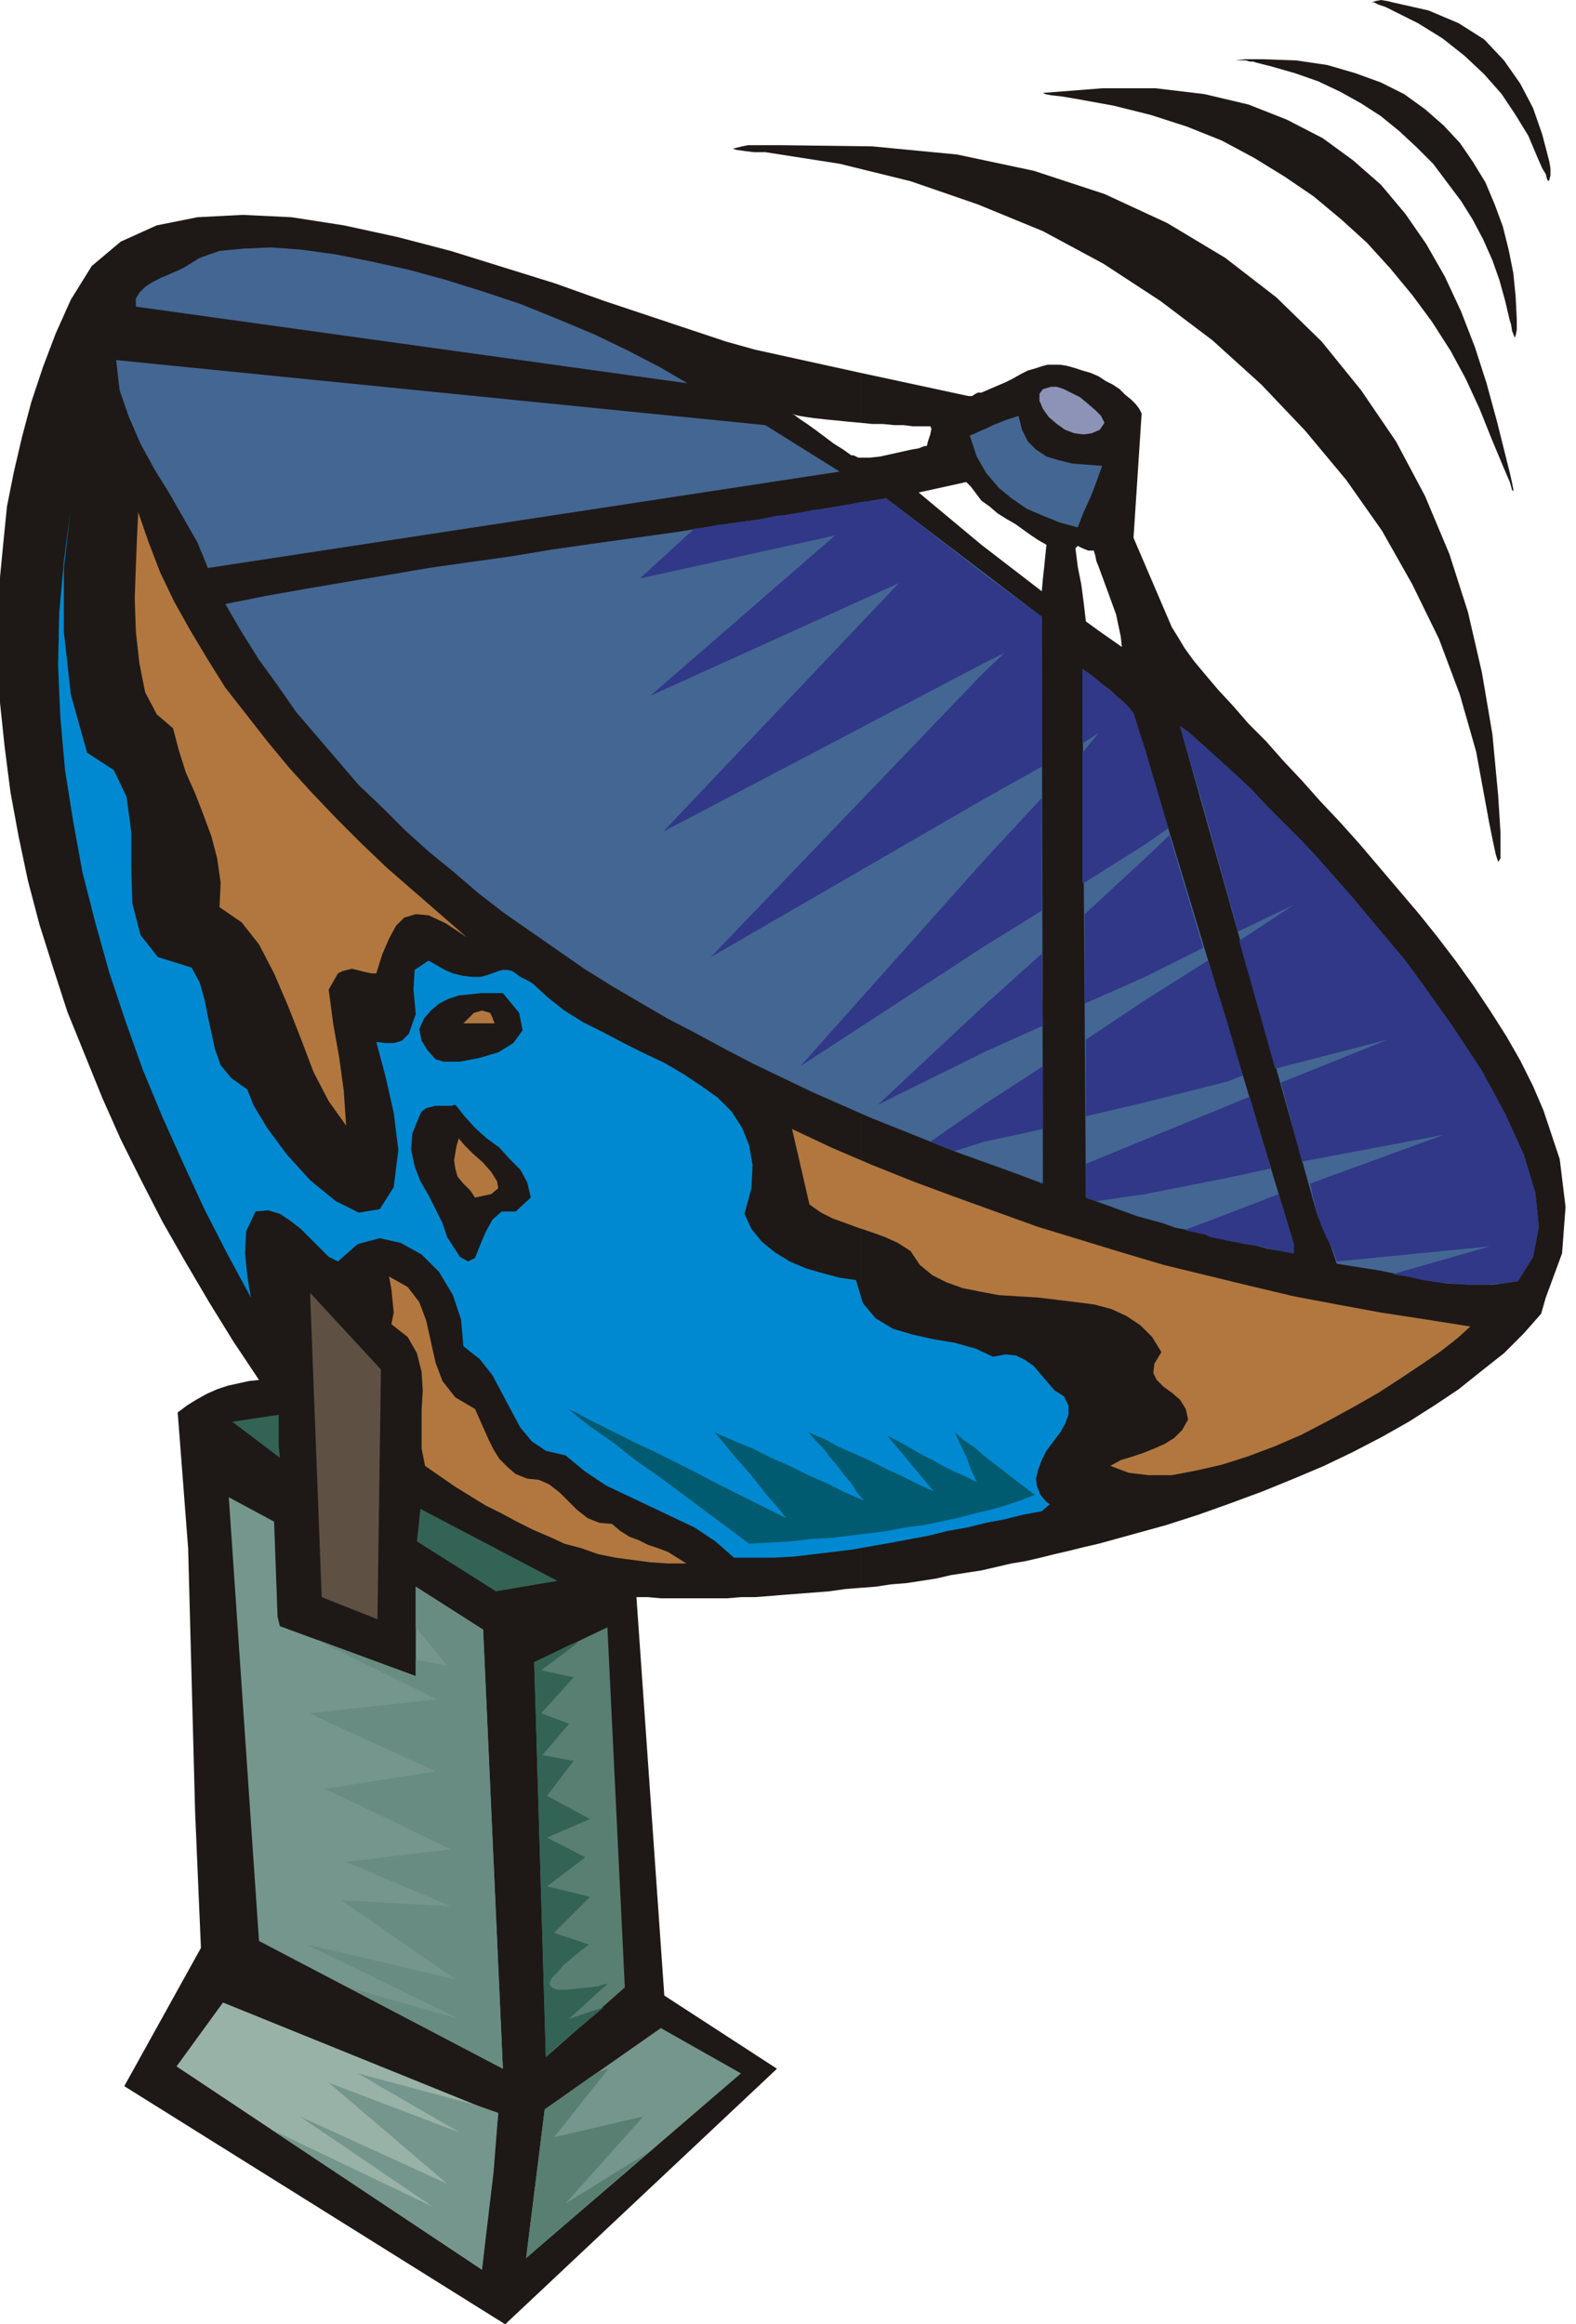
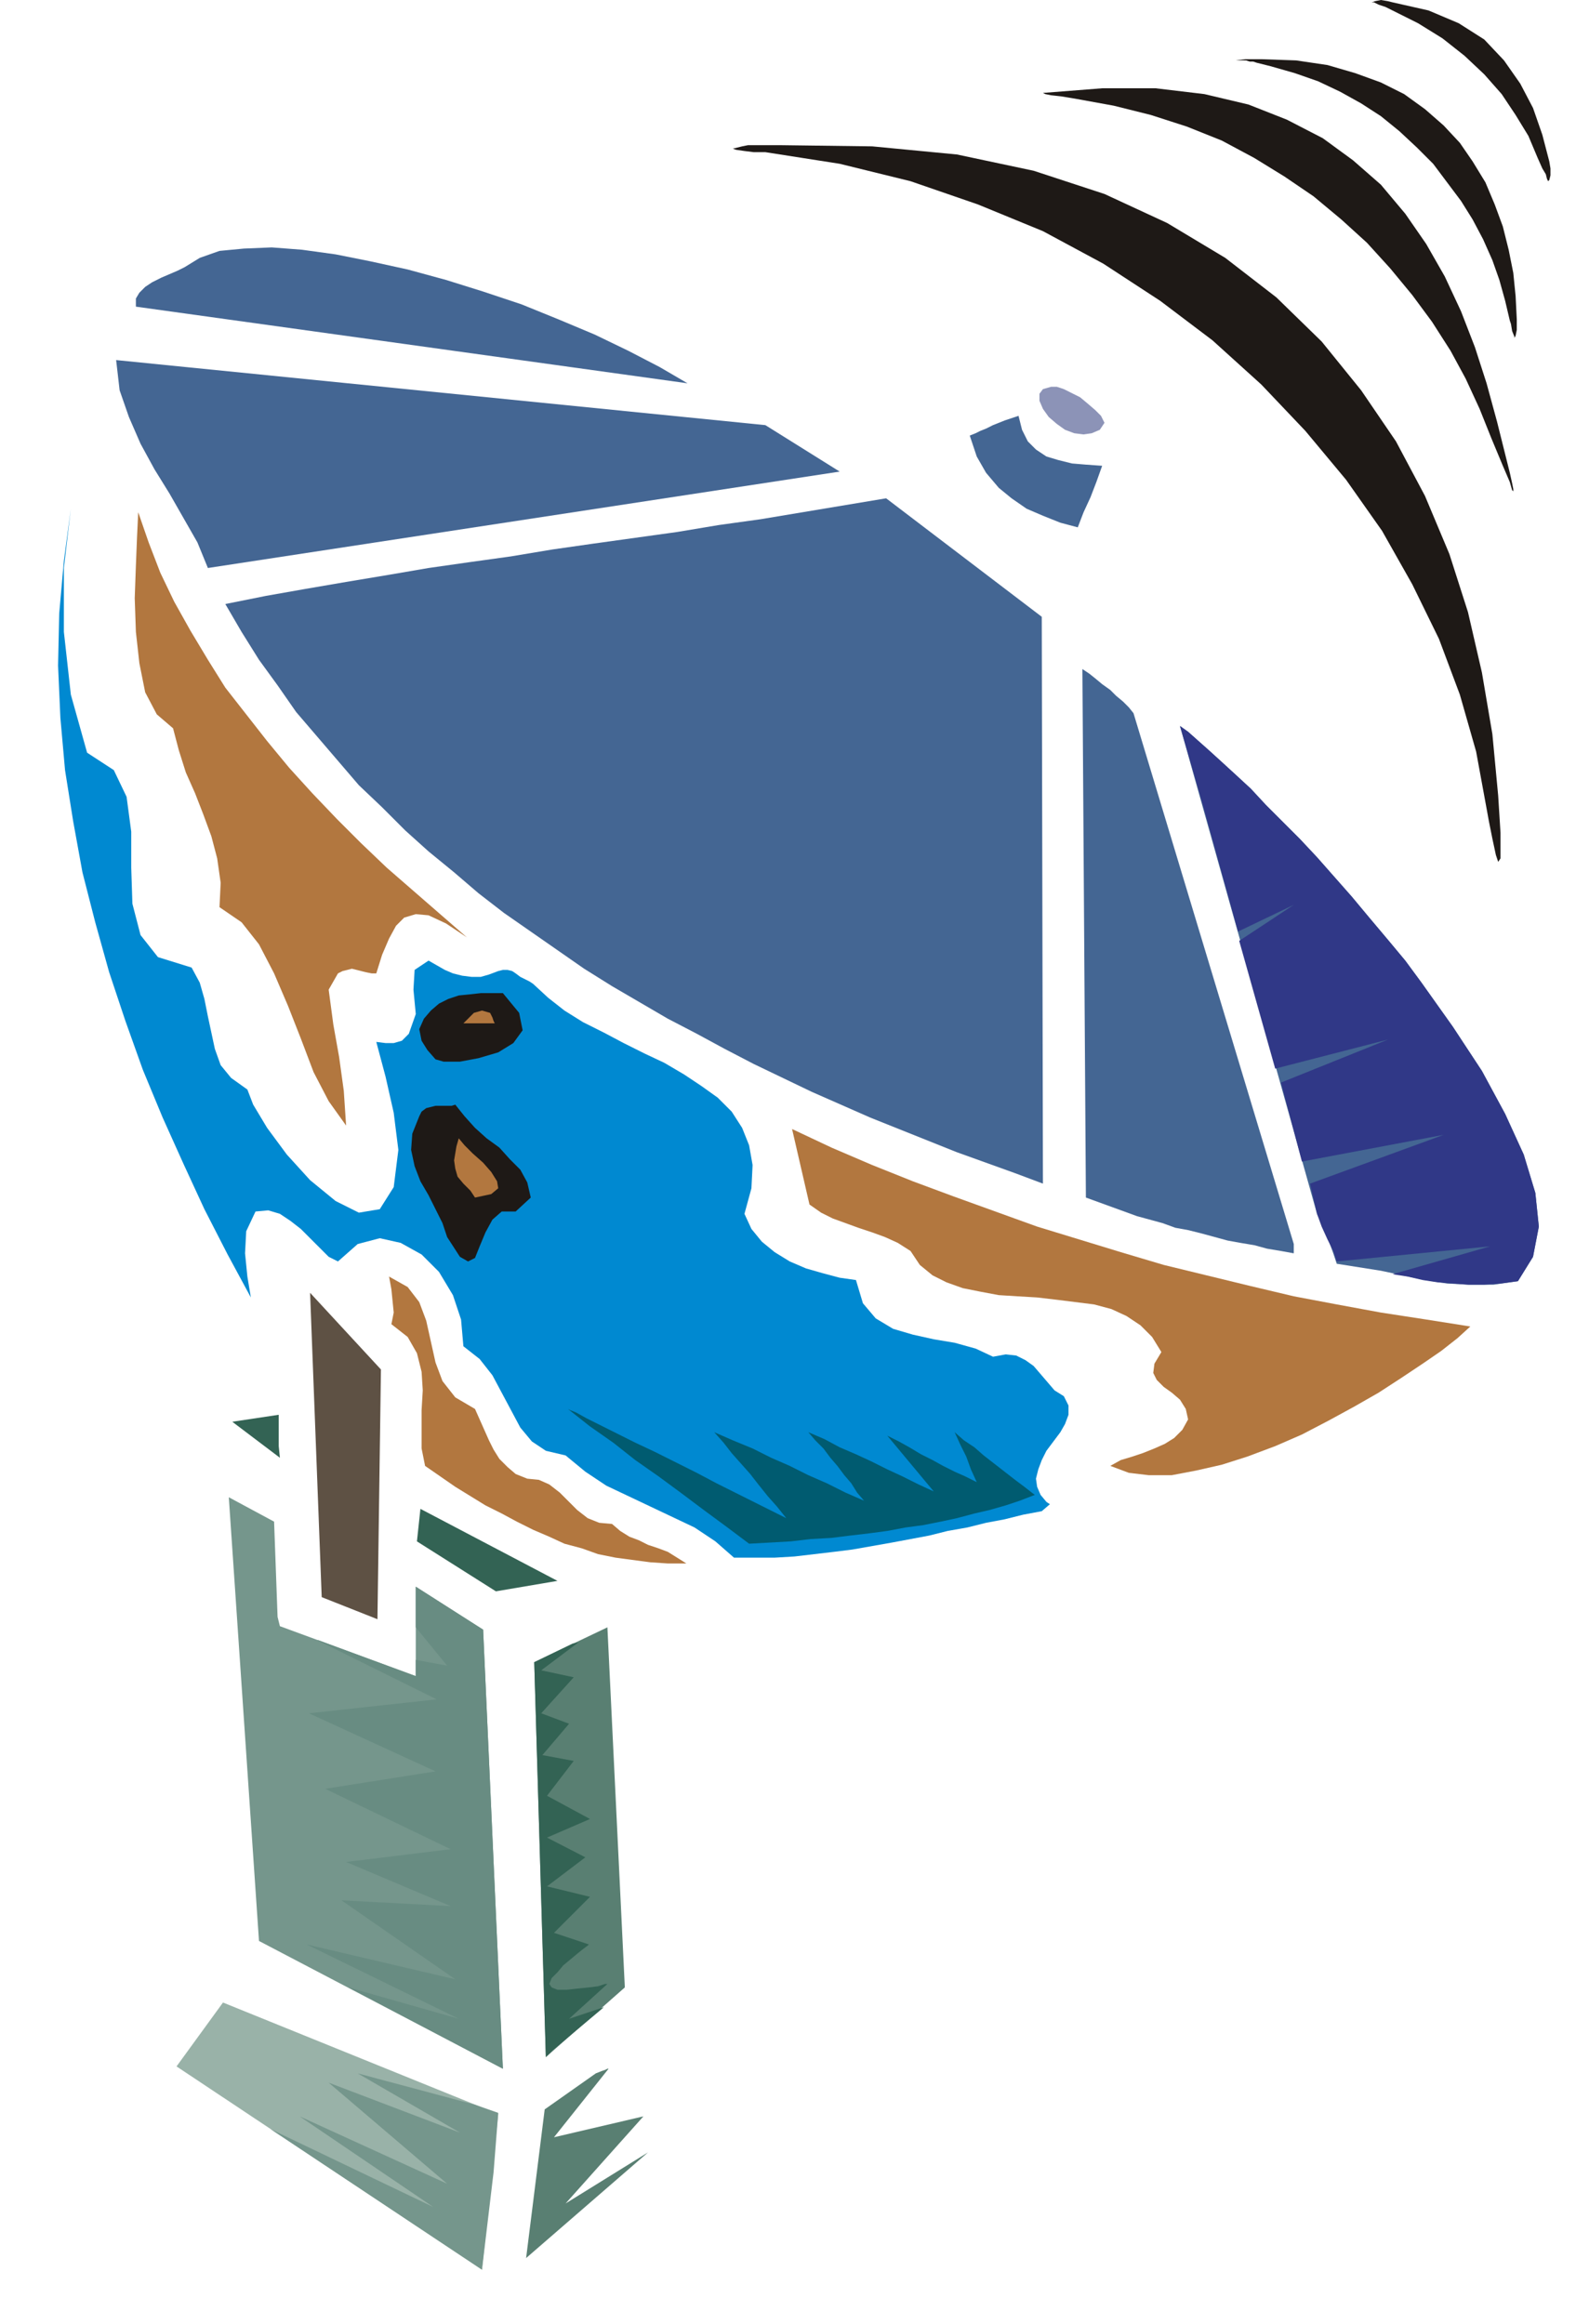
<svg xmlns="http://www.w3.org/2000/svg" fill-rule="evenodd" height="2.001in" preserveAspectRatio="none" stroke-linecap="round" viewBox="0 0 1357 2001" width="1.357in">
  <style>.pen1{stroke:none}.brush2{fill:#1e1916}.brush3{fill:#446693}.brush4{fill:#303887}.brush5{fill:#b2773f}.brush8{fill:#75968c}.brush10{fill:#336354}</style>
-   <path class="pen1 brush2" d="m1331 1117-4 14-15 17-17 17-19 15-20 16-21 14-22 14-23 13-25 13-25 12-26 11-27 11-27 10-28 10-28 9-29 8-29 8V543l20 14-1-9-4-19-8-22-7-19V324l6 4 6 3 6 4 5 5 5 4 4 4 3 4 2 4-7 107 33 77 5 8 6 10 8 11 10 12 11 13 13 14 13 15 15 15 15 17 16 17 16 18 17 18 17 19 17 20 17 20 17 20 16 20 16 21 15 21 14 21 14 22 12 21 11 22 9 21 14 42 5 41-3 40-14 38zm-385 212-13 3-12 3-13 3-12 3-13 3-12 2-13 3-13 3V469l52 40 1-11 1-9 1-10 1-10-7-4-6-4-7-5-7-5-7-4-8-5-7-6-7-5v-93l7-3 7-3 7-3 6-3 7-4 6-3 7-2 6-2 4-1h11l6 1 7 2 6 2 7 2 7 3v164l-2-5-1-5-1-3v-1h-5l-5-2-4-2-2 2 2 16 3 15 2 15 2 17 11 8v786zm-101 23-13 2-13 2-13 3-13 2-13 2-13 1-13 2-13 1V394h8l9-1 9-2 9-2 9-2 6-1 5-2h2l1-4 2-6 1-5-1-2h-15l-8-1h-8l-10-1h-9l-10-1v-43l93 20h3l3-2 2-1h3v93l-3-4-3-4-3-4-4-4-41 9 54 45v883zm-104 15-13 1-14 2-13 1-13 1-13 1-12 1-13 1h-12l-12 1h-57l-11-1h-10l24 343 97 63-234 220-328-205 66-119-5-117-3-114-3-113-9-117 8-6 8-5 9-5 9-4 9-3 9-2 9-2 9-1-22-33-21-34-20-34-20-35-18-35-18-36-16-36-15-37-15-37-12-37-12-38-10-38-8-38-7-38-5-39-4-38V497l3-31 3-30 6-30 7-30 8-30 10-30 11-29 13-29 18-29 25-21 31-14 35-7 39-2 42 2 45 7 46 10 46 12 45 14 45 14 42 15 39 13 36 12 30 10 25 7 91 20v43l-11-1-10-1-10-1-9-1-7-1-6-1-4-1-2-1 3 2 4 3 6 4 7 5 8 6 8 6 8 5 7 5h2l2 1 2 1h2v973z" />
  <path class="pen1 brush3" d="m1134 1045-118-420 7 5 9 8 9 8 11 10 12 11 13 12 13 14 14 14 15 15 15 16 15 17 15 17 15 18 16 19 15 18 14 19 27 38 25 38 20 37 16 35 10 33 3 29-5 26-13 21-21 3h-21l-19-1-19-3-19-4-19-4-19-3-19-3-3-9-4-11-5-12-5-11z" />
  <path class="pen1 brush4" d="m1199 1097 84-24-132 13-3-9-5-10-5-11-4-11-6-26 115-42-122 23-18-68 92-37-97 25-31-110 47-31-48 23-30-108-20-69 7 5 9 8 9 8 11 10 12 11 13 12 13 14 14 14 15 15 15 16 15 17 15 17 15 18 16 19 15 18 14 19 27 38 25 38 20 37 16 35 10 33 3 29-5 26-13 21-15 2-14 1h-14l-13-1-13-1-13-2-13-3-13-2z" />
  <path class="pen1 brush5" d="m956 1262 9-5 10-3 9-3 10-4 9-4 8-5 7-7 5-9-2-9-5-8-7-6-7-5-6-6-3-6 1-8 6-10-8-13-10-10-12-8-13-6-15-4-16-2-16-2-17-2-17-1-16-1-16-3-15-3-14-5-12-6-11-9-8-12-11-7-11-5-11-4-12-4-11-4-11-4-10-5-10-7-15-65 34 16 35 15 35 14 35 13 36 13 36 13 36 11 36 11 37 11 37 9 37 9 38 9 37 7 38 7 39 6 38 6-11 10-14 11-16 11-18 12-20 13-21 12-22 12-23 12-23 10-24 9-22 7-22 5-21 4h-20l-17-2-16-6z" />
  <path class="pen1 brush3" d="m1114 1079-11-2-12-2-11-3-12-2-11-2-11-3-11-3-12-3-11-2-11-4-11-3-11-3-11-4-11-4-11-4-11-4-3-455 6 4 5 4 6 5 7 5 5 5 6 5 5 5 4 5 138 457v8z" />
-   <path class="pen1 brush4" d="m1057 1045 44-17 13 43v8l-7-1-8-2-7-1-7-2-7-1-7-1-7-2-7-1v-23zm0-31v-62l19-8 18 62-37 8zm0-83v-50l13 45-13 5zm-37 128 37-14v23l-5-1-5-1-5-1-4-2-5-1-4-1-5-1-4-1zm37-178v50l-71 18v-88l54-34 17 54zm0 71v62l-71 14v-47l71-29zm-71-111 50-25-29-97-21 20v102zm0-114v-82l20 68-20 14zm0-82v82l-54 34V648l14-17-14 9v-64l6 4 5 4 6 5 7 5 5 5 6 5 5 5 4 5 10 31zm0 94-52 48v77l52-23V739zm0 122v88l-51 12v-66l51-34zm0 120v47l-41 6h-2l-3-1-3-1-2-1v-29l51-21z" />
  <path class="pen1" style="fill:#8c93b7" d="m951 364-4 6-7 3-7 1-8-1-8-3-7-5-7-6-5-7-3-7v-6l3-4 7-2h5l6 2 6 3 8 4 6 5 7 6 5 5 3 6z" />
-   <path class="pen1 brush3" d="m835 375 5-2 4-2 5-2 6-3 5-2 5-2 6-2 6-2 3 12 5 10 7 7 9 6 10 3 12 3 12 1 14 1-5 14-5 13-6 13-5 13-15-4-15-6-14-6-13-9-11-9-11-13-8-14-6-18zm63 644-24-9-25-9-25-9-25-10-25-10-25-10-25-11-25-11-25-12-25-12-25-13-24-13-25-13-24-14-24-14-24-15-23-16-23-16-23-16-22-17-21-18-22-18-20-18-20-20-20-19-18-21-18-21-18-21-16-23-16-22-15-24-14-24 35-7 34-6 35-6 36-6 35-6 35-5 36-5 36-6 35-5 36-5 36-5 36-6 36-5 36-6 36-6 36-6 134 102 1 488z" />
-   <path class="pen1 brush4" d="m895 1019 3-2v2h-3zm-48-36v-32l51-33v54l-51 11zm0-77v-40l50-45 1 62-51 23zm0-91v-74l50-54v97l-50 31zm0-127 50-28V531l-50-37v77l18-9-18 17v109zm0-194v77L571 716l203-214-214 97 159-138-168 37 47-43 10-1 10-2 10-1 11-2 10-1 10-2 10-2 11-1 10-2 10-2 11-1 10-2 11-2 10-2 11-1 10-2 84 65zm0 85L612 824l235-136V579zm0 162v74L689 918l158-177zm0 125-91 85 91-45v-40zm0 85v32l-25 8-5-2-5-2-6-2-5-2 46-32z" />
+   <path class="pen1 brush3" d="m835 375 5-2 4-2 5-2 6-3 5-2 5-2 6-2 6-2 3 12 5 10 7 7 9 6 10 3 12 3 12 1 14 1-5 14-5 13-6 13-5 13-15-4-15-6-14-6-13-9-11-9-11-13-8-14-6-18zm63 644-24-9-25-9-25-9-25-10-25-10-25-10-25-11-25-11-25-12-25-12-25-13-24-13-25-13-24-14-24-14-24-15-23-16-23-16-23-16-22-17-21-18-22-18-20-18-20-20-20-19-18-21-18-21-18-21-16-23-16-22-15-24-14-24 35-7 34-6 35-6 36-6 35-6 35-5 36-5 36-6 35-5 36-5 36-5 36-6 36-5 36-6 36-6 36-6 134 102 1 488" />
  <path class="pen1" style="fill:#0089d1" d="m901 1293 3 2-7 6-16 3-16 4-16 3-16 4-17 3-16 4-16 3-16 3-17 3-17 3-16 2-17 2-17 2-17 1h-35l-16-14-18-12-19-9-19-9-19-9-19-9-18-12-17-14-17-4-12-8-10-12-8-15-8-15-8-15-11-14-14-11-2-23-7-21-12-20-15-15-18-10-18-4-19 5-17 15-8-4-7-7-8-8-9-9-9-7-9-6-10-3-11 1-8 17-1 19 2 20 3 18-20-37-20-39-18-39-18-40-17-41-15-42-14-42-12-43-11-43-8-44-7-44-4-45-2-45 1-45 4-45 6-45-6 51v55l6 54 14 50 23 15 11 23 4 30v31l1 31 7 27 15 19 29 9 7 13 4 14 3 15 3 14 3 14 5 14 9 11 14 10 5 13 12 20 17 23 20 22 22 18 20 10 18-3 12-19 4-32-4-32-7-31-8-30 8 1h7l7-2 6-6 6-17-2-21 1-17 12-8 7 4 7 4 7 3 8 2 8 1h8l7-2 8-3 4-1h4l4 1 3 2 4 3 4 2 4 2 3 2 13 12 14 11 16 10 18 9 17 9 18 9 17 8 17 10 15 10 14 10 12 12 9 14 6 15 3 17-1 20-6 22 6 13 9 11 11 9 13 8 14 6 14 4 15 4 14 2 6 20 11 13 15 9 17 5 18 4 18 3 18 5 15 7 11-2 9 1 8 4 7 5 6 7 6 7 6 7 8 5 4 8v8l-3 8-4 7-6 8-6 8-4 8-3 8-2 8 1 7 3 7 5 6z" />
  <path class="pen1 brush3" d="m100 310 559 56 64 40-544 83-9-22-12-21-12-21-13-21-12-22-10-23-8-23-3-26zm17-46v-7l3-5 5-5 6-4 8-4 7-3 7-3 6-3 13-8 17-6 21-2 24-1 26 2 29 4 30 6 32 7 33 9 32 10 33 11 32 13 31 13 29 14 27 14 24 14-475-66z" />
  <path class="pen1 brush5" d="m335 1099 16 9 10 13 6 16 4 18 4 18 6 16 11 14 17 10 4 9 4 9 4 9 4 8 5 8 7 7 7 6 10 4 10 1 9 4 9 7 7 7 8 8 9 7 10 4 11 1 7 6 8 5 8 3 8 4 9 3 8 3 8 5 8 5h-16l-15-1-15-2-15-2-15-3-14-5-15-4-13-6-14-6-14-7-13-7-14-7-13-8-13-8-13-9-13-9-3-15v-33l1-17-1-16-4-16-8-14-14-11 2-10-1-10-1-10-2-11z" />
-   <path class="pen1 brush8" d="m469 1816 100-70 69 39-185 159 16-128z" />
  <path class="pen1" d="m558 1853-71 44 67-75-77 18 47-59h-1l-2 1-3 1-5 2-44 31-16 128 105-91zm-88-82-10-340 63-30 15 310-68 60z" style="fill:#597f72" />
  <path class="pen1 brush10" d="m470 1771 6-6 44-37-30 10 33-30h-2l-6 2-8 1-10 1-9 1h-8l-5-2-2-3 2-5 5-5 5-6 6-5 6-5 5-4 4-3 1-1-30-10 31-31-37-9 33-25-33-17 37-16-37-20 23-30-27-5 23-27-24-9 28-31-28-6 32-24-5 1-33 16 10 340z" />
  <path class="pen1 brush2" d="m375 912-7-8-5-8-2-10 4-9 6-7 7-6 8-4 9-3 10-1 9-1h19l14 17 3 15-8 11-13 8-17 5-16 3h-14l-7-2zm69 131h-12l-8 7-6 11-5 12-4 10-6 3-7-4-11-17-4-12-6-12-6-12-7-12-5-13-3-14 1-14 6-15 2-4 4-3 4-1 4-1h14l3-1 8 10 9 10 10 9 11 8 9 10 9 9 6 11 3 13-13 12z" />
  <path class="pen1 brush10" d="m427 1370-68-43 3-28 118 62-53 9z" />
  <path class="pen1 brush5" d="m399 881 4-4 5-5 7-2 7 2 1 2 1 2 1 3 1 2h-27zm10 150-4-6-6-6-5-6-2-7-1-7 1-6 1-6 2-7 5 6 7 7 9 8 7 8 5 8 1 6-6 5-14 3zM291 838l-8 14 4 30 5 28 4 29 2 30-15-21-13-25-11-29-11-28-12-28-13-25-15-19-19-13 1-21-3-21-5-19-7-19-7-18-8-18-6-19-5-19-14-12-10-19-5-25-3-27-1-29 1-28 1-25 1-21 9 26 10 26 12 25 14 25 15 25 15 24 18 23 18 23 19 23 20 22 21 22 21 21 22 21 23 20 23 20 23 20-18-12-15-7-11-1-10 3-7 7-6 11-6 14-5 16h-4l-5-1-4-1-4-1-4-1-4 1-4 1-4 2z" />
  <path class="pen1 brush8" d="m197 1289 39 21 3 82 2 8 117 43v-77l58 37 17 378-210-110-26-382z" />
  <path class="pen1" style="fill:#688c82" d="m300 1711 95 27-131-64 128 30-98-68 94 5-90-38 90-11-108-52 95-15-109-50 110-12-103-51h1l84 31v-14l27 5-27-33v-35l58 37 17 378-133-70z" />
  <path class="pen1" style="fill:#99b2a8" d="m415 1954-263-175 40-55 237 96-14 134z" />
  <path class="pen1 brush8" d="m429 1819-4 51-10 84-182-121 140 67-115-78 127 58-102-87 113 43-88-51 101 27 20 7z" />
  <path class="pen1" style="fill:#5e5144" d="m325 1394-48-19-10-262 61 66-3 215z" />
  <path class="pen1 brush10" d="m241 1255-41-31 40-6v27l1 10z" />
  <path class="pen1" style="fill:#005b70" d="m489 1213 19 15 20 14 19 15 20 14 19 14 20 15 19 14 20 15 18-1 18-1 17-2 18-1 16-2 17-2 15-2 16-3 15-2 15-3 14-3 15-4 13-3 14-4 12-4 13-5-9-7-8-6-9-7-9-7-9-7-8-7-9-6-8-7 5 11 5 10 4 11 5 11-10-5-9-4-10-5-9-5-10-5-10-6-9-5-10-5 5 6 5 6 5 6 5 6 5 6 5 6 5 6 5 6-13-6-14-7-13-6-14-7-13-6-14-6-13-7-14-6 6 7 7 7 6 8 6 7 6 8 6 7 5 8 6 7-16-7-16-8-16-7-16-8-16-7-16-8-17-7-16-7 8 9 7 9 8 9 8 9 7 9 8 10 8 9 8 10-2-1-6-3-10-5-12-6-14-7-16-8-17-9-18-9-18-9-17-8-16-8-14-7-12-6-9-5-5-2-2-1z" />
  <path class="pen1 brush2" d="m631 128 3 1 7 1 8 1h10l64 10 61 15 58 20 56 23 52 28 49 32 45 34 42 38 38 40 35 42 31 44 26 46 23 47 18 48 14 49 9 49 2 11 3 15 3 14 2 6 2-3v-22l-2-32-5-53-9-53-12-52-16-50-21-50-25-47-30-44-34-42-39-38-44-34-50-30-54-25-61-20-66-14-73-7-78-1h-29l-5 1-8 2zm267-48 2 1 5 1 9 1 12 2 33 6 32 8 31 10 30 12 28 15 26 16 25 17 24 20 22 20 20 22 19 23 17 23 16 25 13 24 12 26 10 25 10 24 6 14 2 7 1 1v-2l-1-5-2-9-3-12-8-32-9-33-10-31-12-31-14-30-16-28-18-26-21-25-24-21-26-19-31-16-33-13-38-9-42-5h-46l-51 4z" />
  <path class="pen1 brush2" d="M1064 52h9l3 1h3l3 1 4 1 4 1 4 1 21 6 20 7 19 9 18 10 17 11 16 13 15 14 14 14 12 16 12 16 10 16 9 17 8 18 6 17 5 18 4 17 1 3 1 6 2 5v2-1l1-2 1-5v-9l-1-20-2-20-4-20-5-20-7-19-8-19-11-18-11-16-14-15-16-14-18-13-20-10-22-8-24-7-27-4-29-1h-15l-8 1zm117-50h2l4 2 6 2 6 3 22 11 21 13 19 15 17 16 15 17 12 18 11 18 8 19 4 9 3 5 1 4 1 2 1-1 1-4v-6l-1-6-6-23-8-23-11-21-14-20-17-18-22-14-26-11-31-7-4-1-6-1-5 1-3 1z" />
</svg>